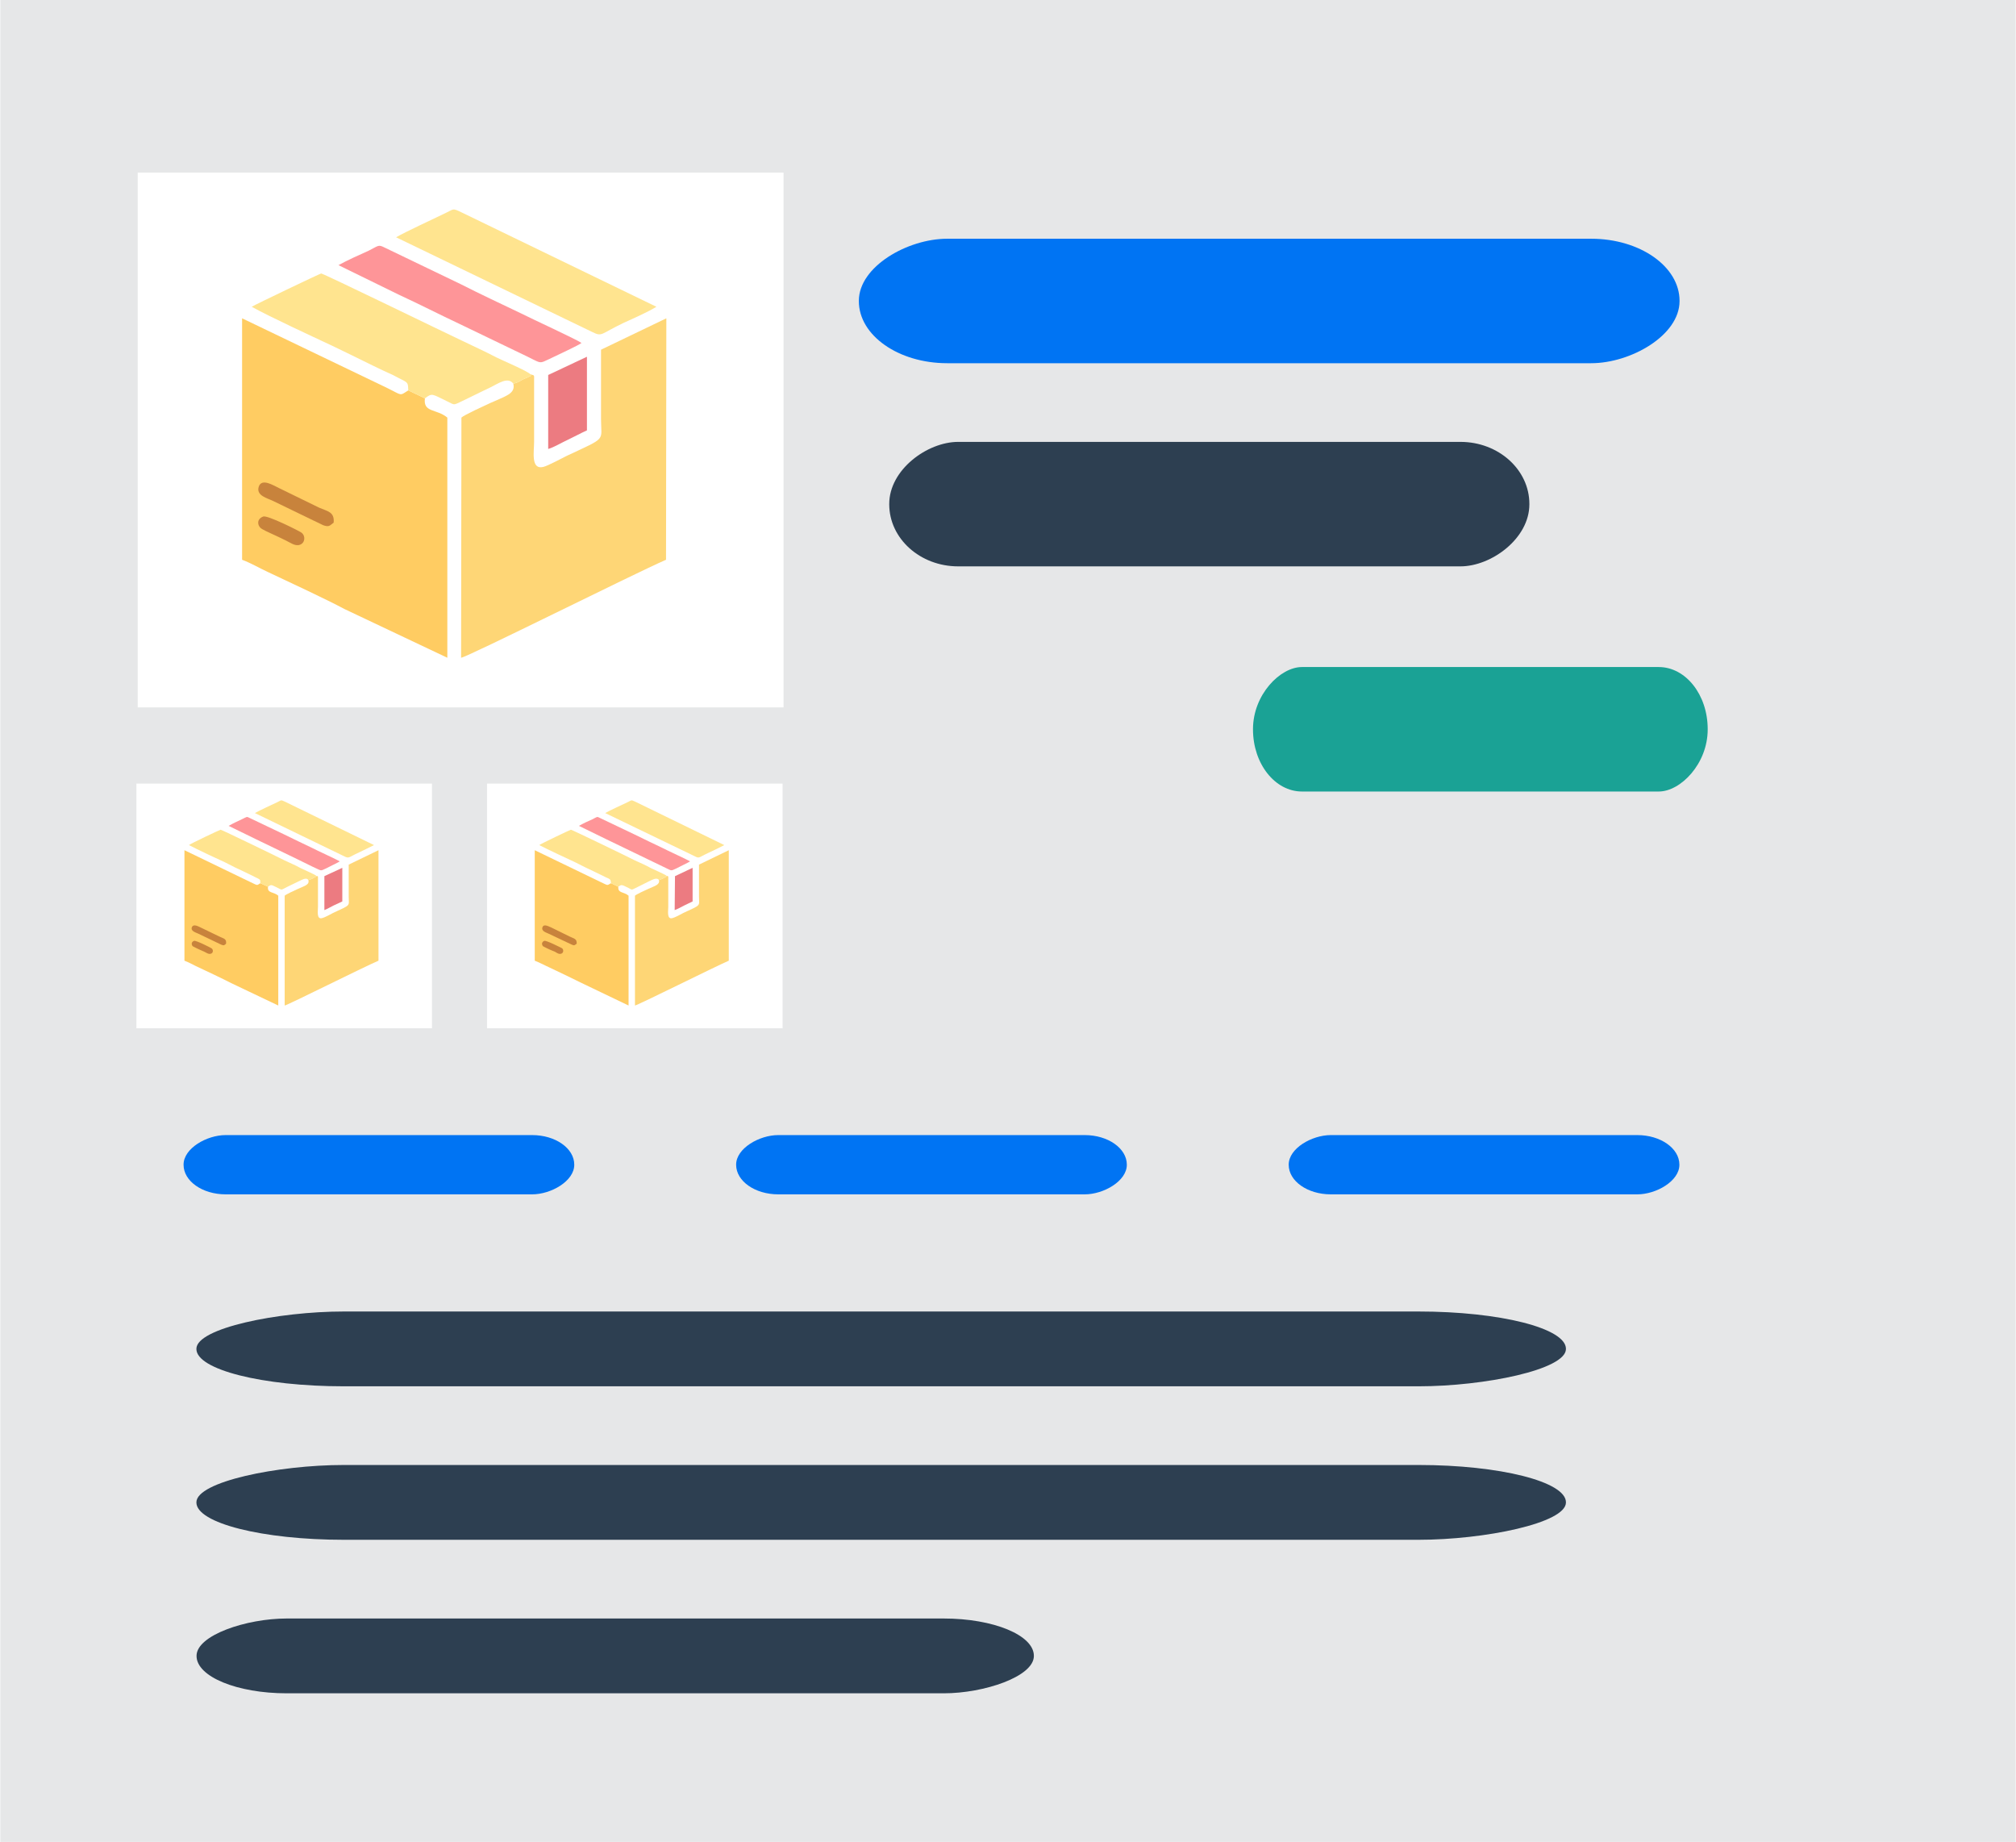
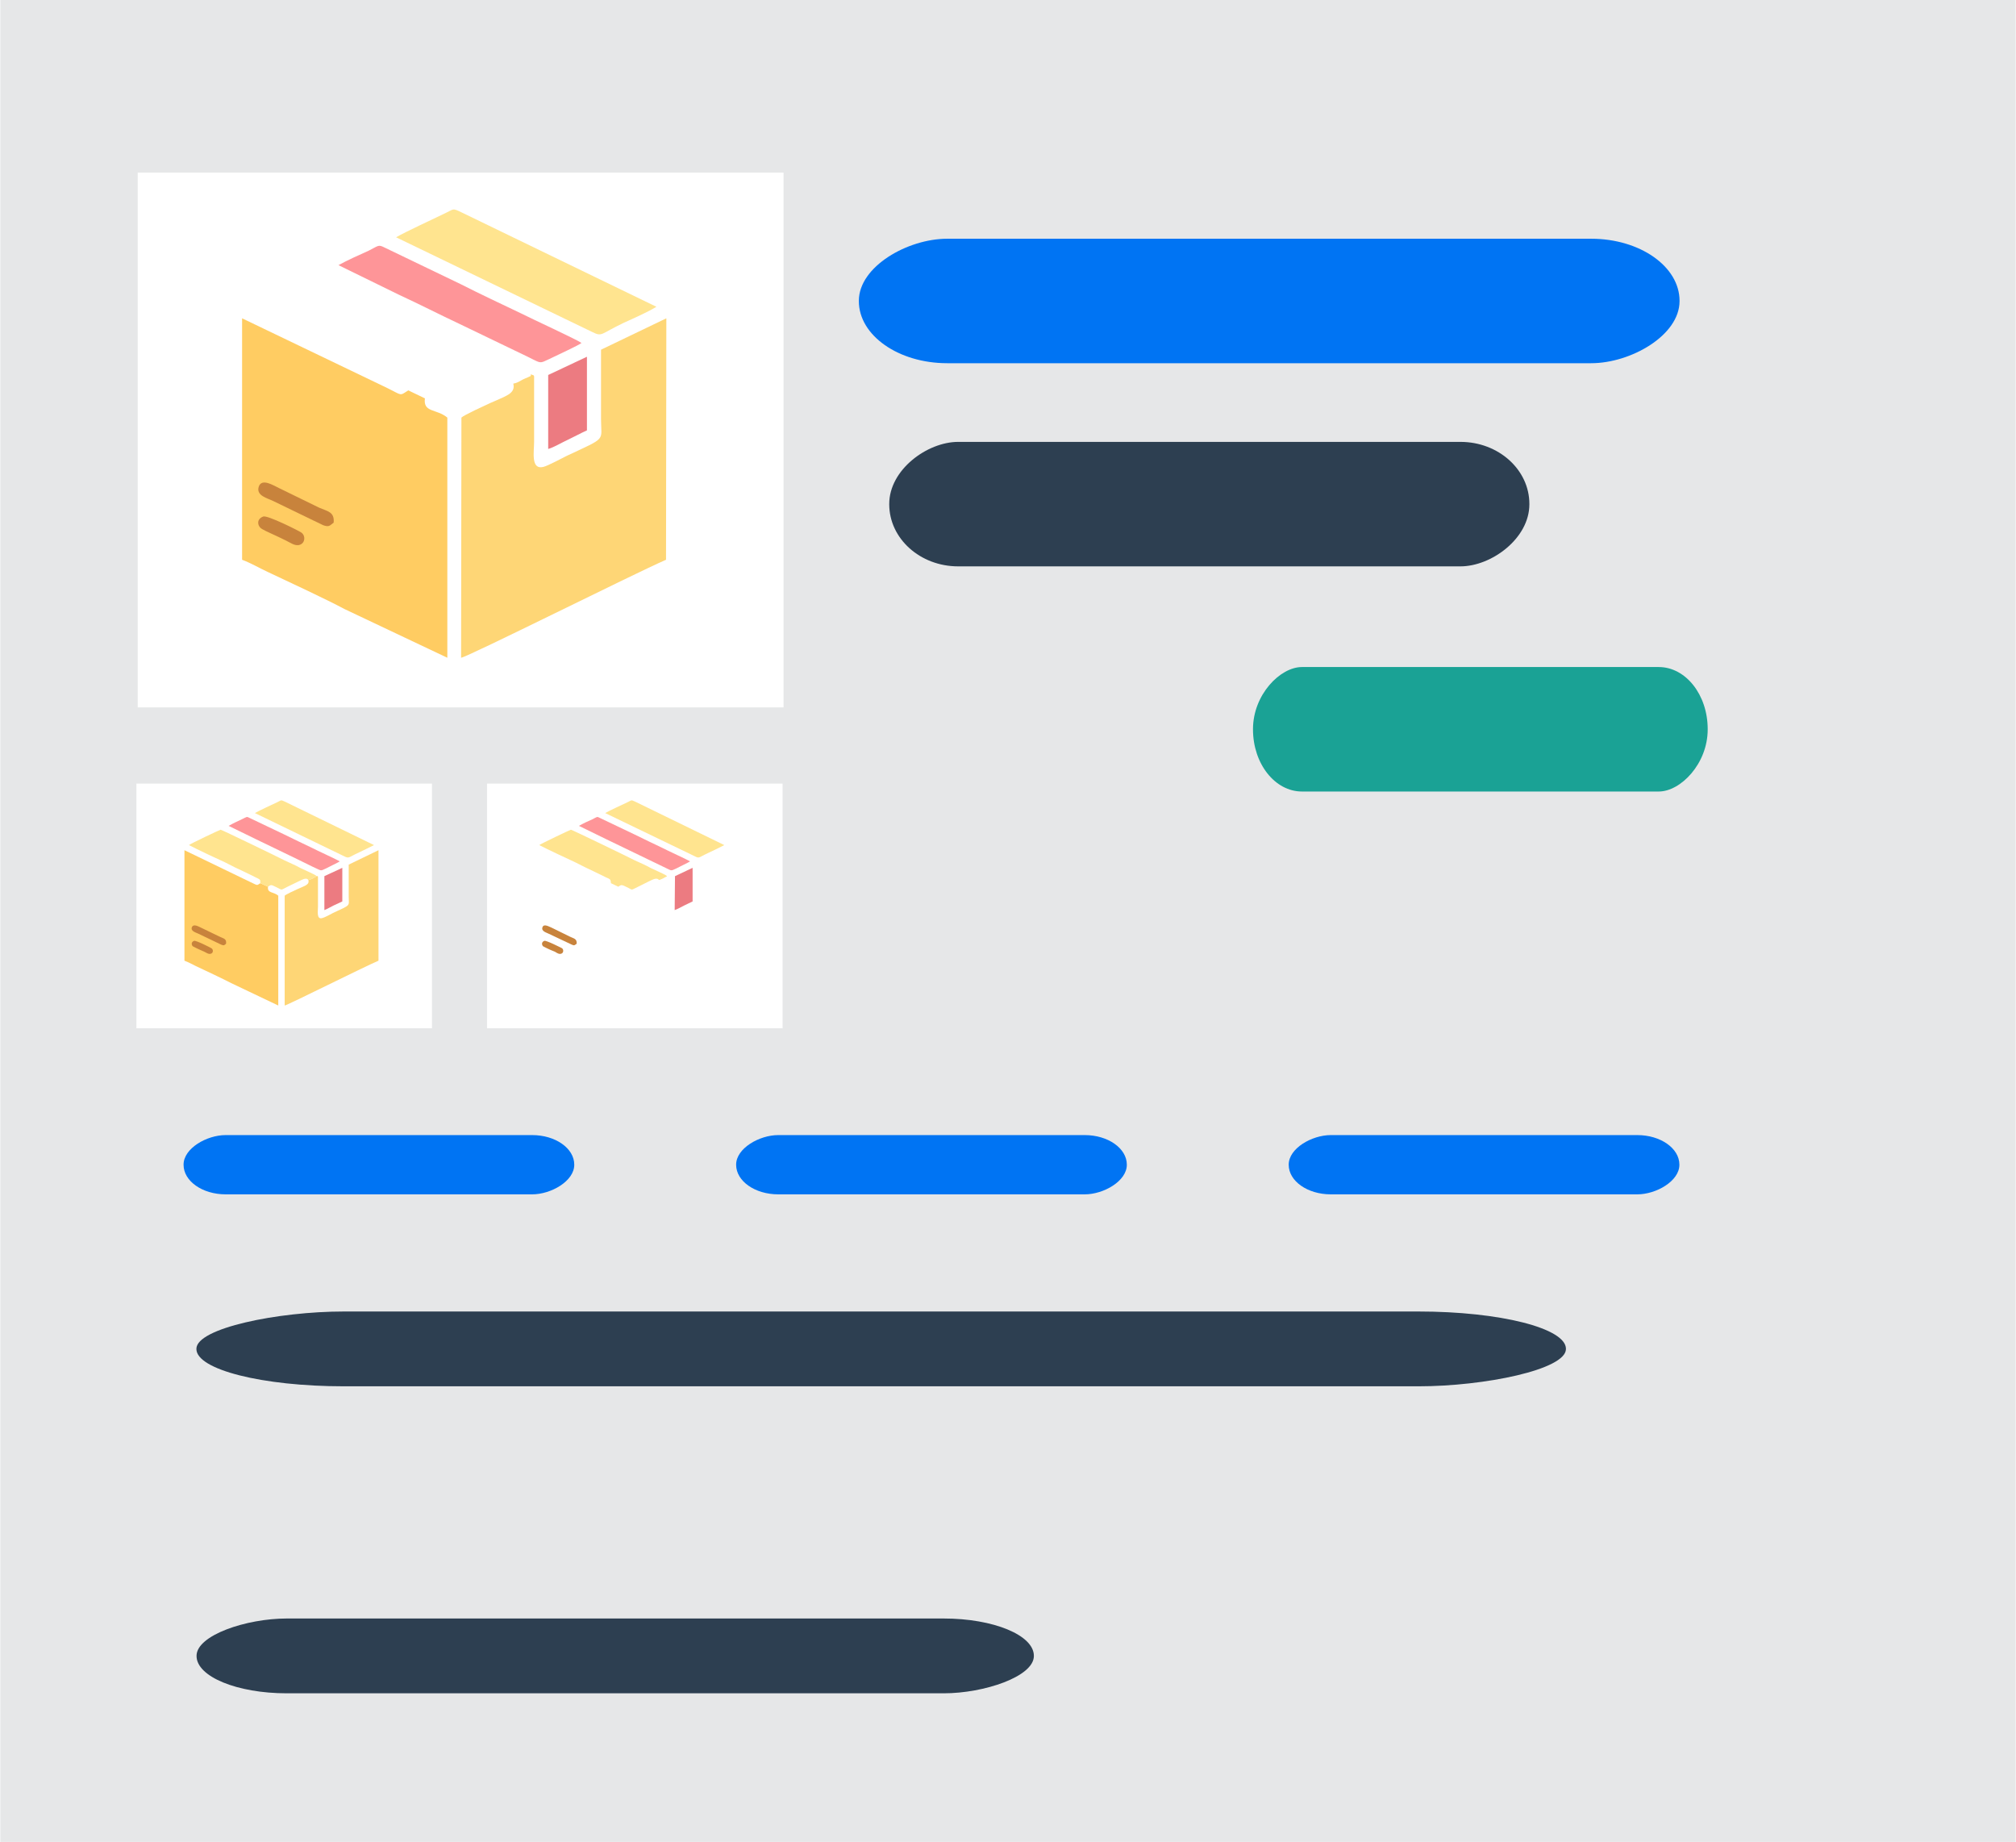
<svg xmlns="http://www.w3.org/2000/svg" xml:space="preserve" width="324px" height="296px" version="1.1" style="shape-rendering:geometricPrecision; text-rendering:geometricPrecision; image-rendering:optimizeQuality; fill-rule:evenodd; clip-rule:evenodd" viewBox="0 0 62.94 57.52">
  <defs>
    <style type="text/css">
   
    .fil1 {fill:white}
    .fil0 {fill:#E6E7E8}
    .fil7 {fill:#C8833C}
    .fil10 {fill:#1AA295}
    .fil8 {fill:#0074F3}
    .fil9 {fill:#2D3F51}
    .fil6 {fill:#EC7B81}
    .fil5 {fill:#FE9598}
    .fil3 {fill:#FED676}
    .fil2 {fill:#FFCC62}
    .fil4 {fill:#FFE48F}
   
  </style>
  </defs>
  <g id="Layer_x0020_1">
    <rect class="fil0" width="62.94" height="57.52" />
    <rect class="fil1" x="4.29" y="5.39" width="20.17" height="16.7" />
    <path class="fil2" d="M13.26 12.44l-0.52 -0.25c-0.28,0.18 -0.18,0.16 -0.65,-0.07l-4.54 -2.18 0 7.54c0.29,0.11 0.52,0.25 0.8,0.38 0.66,0.31 1.84,0.86 2.4,1.16l3.21 1.52 0 -7.5c-0.34,-0.28 -0.76,-0.15 -0.7,-0.6z" />
    <path class="fil3" d="M16.56 11.69c0.02,0.07 0.01,0.04 -0.1,0.1 -0.06,0.02 -0.09,0.04 -0.14,0.06 -0.11,0.06 -0.18,0.11 -0.3,0.13 0.08,0.32 -0.25,0.39 -0.73,0.61 -0.15,0.07 -0.81,0.37 -0.89,0.45l-0.01 7.5c0.2,-0.02 5.43,-2.64 6.4,-3.06l0.01 -7.54 -2.04 0.98c0,0.72 0,1.44 0,2.17 0,0.7 0.2,0.55 -1.06,1.14 -0.16,0.08 -0.61,0.32 -0.74,0.35 -0.4,0.1 -0.29,-0.48 -0.29,-0.78l0 -1.65c0,-0.09 0,-0.18 0,-0.27 0,-0.18 0.02,-0.15 -0.11,-0.19z" />
-     <path class="fil4" d="M12.74 12.19l0.52 0.25c0.23,-0.18 0.23,-0.13 0.69,0.09 0.29,0.14 0.15,0.14 0.69,-0.11 0.23,-0.11 0.46,-0.23 0.68,-0.33 0.21,-0.1 0.53,-0.34 0.7,-0.11 0.12,-0.02 0.19,-0.07 0.3,-0.13 0.05,-0.02 0.08,-0.04 0.14,-0.06 0.11,-0.06 0.12,-0.03 0.1,-0.1 -0.13,-0.12 -0.85,-0.42 -1.07,-0.53 -0.36,-0.19 -0.72,-0.35 -1.09,-0.53 -0.43,-0.2 -4.31,-2.09 -4.38,-2.09 -0.03,0 -2.06,0.97 -2.17,1.04 0.6,0.33 1.86,0.91 2.52,1.22 0.42,0.2 0.82,0.4 1.25,0.61 0.22,0.11 0.42,0.2 0.64,0.3 0.11,0.06 0.21,0.11 0.31,0.16 0.17,0.09 0.16,0.11 0.17,0.32z" />
    <path class="fil4" d="M12.36 7.41l6.11 2.95c0.34,0.17 0.26,0.07 1,-0.28 0.31,-0.14 0.74,-0.33 1.02,-0.5l-6.09 -2.95c-0.29,-0.14 -0.23,-0.1 -0.51,0.03 -0.37,0.18 -1.26,0.59 -1.53,0.75z" />
    <path class="fil5" d="M10.56 8.28l1.88 0.92c0.65,0.3 1.27,0.62 1.91,0.92 0.63,0.3 1.26,0.61 1.89,0.91 0.73,0.34 0.53,0.35 0.97,0.15 0.16,-0.08 0.86,-0.4 0.94,-0.47 -0.15,-0.11 -1.59,-0.77 -1.88,-0.92 -0.65,-0.31 -1.27,-0.6 -1.9,-0.92l-2.37 -1.14c-0.2,-0.1 -0.18,-0.06 -0.5,0.1 -0.29,0.13 -0.67,0.3 -0.94,0.45z" />
    <path class="fil6" d="M17.11 11.71l0 2.31c0.18,-0.05 0.44,-0.21 0.62,-0.29 0.19,-0.09 0.41,-0.21 0.59,-0.29l0 -2.3 -1.21 0.57z" />
    <path class="fil7" d="M10.41 16.32c0.03,-0.34 -0.19,-0.35 -0.46,-0.47l-1.25 -0.61c-0.17,-0.08 -0.54,-0.32 -0.63,-0.04 -0.09,0.28 0.28,0.36 0.44,0.44l1.57 0.76c0.19,0.07 0.21,0.01 0.33,-0.08z" />
    <path class="fil7" d="M8.21 16.13c-0.21,0.08 -0.18,0.27 -0.08,0.36 0.06,0.05 0.3,0.16 0.39,0.2 0.13,0.06 0.26,0.12 0.4,0.19 0.13,0.06 0.29,0.19 0.44,0.13 0.16,-0.06 0.18,-0.28 0.04,-0.38 -0.07,-0.05 -1.06,-0.55 -1.19,-0.5z" />
    <rect class="fil1" x="4.25" y="24.47" width="9.23" height="7.64" />
    <path class="fil2" d="M8.36 27.69l-0.24 -0.11c-0.12,0.08 -0.08,0.07 -0.3,-0.03l-2.07 -1 0 3.45c0.13,0.05 0.24,0.11 0.36,0.17 0.3,0.14 0.85,0.4 1.1,0.53l1.47 0.7 0 -3.43c-0.15,-0.13 -0.35,-0.07 -0.32,-0.28z" />
    <path class="fil3" d="M9.87 27.35c0.01,0.03 0.01,0.02 -0.05,0.04 -0.02,0.02 -0.04,0.02 -0.06,0.04 -0.05,0.02 -0.08,0.04 -0.14,0.05 0.04,0.15 -0.11,0.18 -0.33,0.28 -0.07,0.03 -0.37,0.17 -0.41,0.21l0 3.43c0.09,-0.01 2.48,-1.21 2.93,-1.4l0 -3.45 -0.93 0.45c0,0.33 0,0.66 0,0.99 0,0.32 0.09,0.25 -0.49,0.52 -0.07,0.04 -0.28,0.15 -0.34,0.16 -0.18,0.05 -0.13,-0.22 -0.13,-0.35l0 -0.76c0,-0.04 0,-0.08 0,-0.12 0,-0.09 0.01,-0.07 -0.05,-0.09z" />
    <path class="fil4" d="M8.12 27.58l0.24 0.11c0.11,-0.08 0.1,-0.06 0.31,0.04 0.14,0.07 0.08,0.07 0.32,-0.05 0.1,-0.05 0.21,-0.1 0.31,-0.15 0.1,-0.04 0.25,-0.15 0.32,-0.05 0.06,-0.01 0.09,-0.03 0.14,-0.05 0.02,-0.02 0.04,-0.02 0.06,-0.04 0.06,-0.02 0.06,-0.01 0.05,-0.04 -0.06,-0.05 -0.39,-0.19 -0.49,-0.24 -0.16,-0.09 -0.33,-0.16 -0.5,-0.24 -0.19,-0.1 -1.97,-0.96 -2,-0.96 -0.02,0 -0.95,0.44 -0.99,0.48 0.27,0.14 0.84,0.41 1.15,0.55 0.19,0.1 0.37,0.19 0.57,0.28 0.1,0.05 0.19,0.09 0.29,0.14 0.05,0.03 0.1,0.05 0.14,0.07 0.08,0.04 0.08,0.05 0.08,0.15z" />
    <path class="fil4" d="M7.95 25.39l2.79 1.35c0.16,0.08 0.13,0.03 0.46,-0.12 0.14,-0.07 0.34,-0.16 0.47,-0.23l-2.79 -1.36c-0.13,-0.06 -0.1,-0.04 -0.23,0.02 -0.17,0.08 -0.58,0.27 -0.7,0.34z" />
    <path class="fil5" d="M7.13 25.79l0.86 0.42c0.29,0.14 0.58,0.28 0.87,0.42 0.29,0.14 0.58,0.28 0.86,0.42 0.34,0.15 0.25,0.16 0.45,0.07 0.07,-0.04 0.39,-0.19 0.43,-0.22 -0.07,-0.05 -0.73,-0.35 -0.86,-0.42 -0.3,-0.14 -0.58,-0.28 -0.87,-0.42l-1.09 -0.52c-0.09,-0.05 -0.08,-0.03 -0.23,0.04 -0.13,0.06 -0.3,0.14 -0.42,0.21z" />
    <path class="fil6" d="M10.12 27.36l0 1.06c0.08,-0.03 0.2,-0.1 0.28,-0.14 0.09,-0.04 0.19,-0.09 0.28,-0.13l0 -1.05 -0.56 0.26z" />
    <path class="fil7" d="M7.05 29.47c0.02,-0.16 -0.08,-0.16 -0.2,-0.22l-0.58 -0.28c-0.07,-0.03 -0.24,-0.14 -0.29,-0.01 -0.04,0.12 0.13,0.16 0.21,0.2l0.71 0.34c0.09,0.04 0.1,0.01 0.15,-0.03z" />
    <path class="fil7" d="M6.05 29.38c-0.1,0.04 -0.08,0.13 -0.04,0.17 0.03,0.02 0.14,0.07 0.18,0.09 0.06,0.03 0.12,0.05 0.18,0.08 0.06,0.03 0.14,0.09 0.21,0.06 0.07,-0.02 0.08,-0.13 0.01,-0.17 -0.03,-0.02 -0.48,-0.25 -0.54,-0.23z" />
    <rect class="fil1" x="15.2" y="24.47" width="9.23" height="7.64" />
-     <path class="fil2" d="M19.3 27.69l-0.23 -0.11c-0.13,0.08 -0.09,0.07 -0.31,-0.03l-2.07 -1 0 3.45c0.13,0.05 0.24,0.11 0.37,0.17 0.3,0.14 0.84,0.4 1.1,0.53l1.46 0.7 0 -3.43c-0.15,-0.13 -0.34,-0.07 -0.32,-0.28z" />
-     <path class="fil3" d="M20.81 27.35c0.01,0.03 0.01,0.02 -0.04,0.04 -0.03,0.02 -0.04,0.02 -0.07,0.04 -0.05,0.02 -0.08,0.04 -0.13,0.05 0.03,0.15 -0.12,0.18 -0.34,0.28 -0.07,0.03 -0.37,0.17 -0.41,0.21l0 3.43c0.09,-0.01 2.49,-1.21 2.93,-1.4l0 -3.45 -0.93 0.45c0,0.33 0,0.66 0,0.99 0,0.32 0.09,0.25 -0.49,0.52 -0.07,0.04 -0.28,0.15 -0.34,0.16 -0.18,0.05 -0.13,-0.22 -0.13,-0.35l0 -0.76c0,-0.04 0,-0.08 0,-0.12 0,-0.09 0.01,-0.07 -0.05,-0.09z" />
    <path class="fil4" d="M19.07 27.58l0.23 0.11c0.11,-0.08 0.11,-0.06 0.32,0.04 0.13,0.07 0.07,0.07 0.32,-0.05 0.1,-0.05 0.2,-0.1 0.3,-0.15 0.1,-0.04 0.25,-0.15 0.33,-0.05 0.05,-0.01 0.08,-0.03 0.13,-0.05 0.03,-0.02 0.04,-0.02 0.07,-0.04 0.05,-0.02 0.05,-0.01 0.04,-0.04 -0.06,-0.05 -0.39,-0.19 -0.49,-0.24 -0.16,-0.09 -0.32,-0.16 -0.5,-0.24 -0.19,-0.1 -1.97,-0.96 -2,-0.96 -0.02,0 -0.94,0.44 -0.99,0.48 0.27,0.14 0.85,0.41 1.15,0.55 0.19,0.1 0.38,0.19 0.57,0.28 0.1,0.05 0.19,0.09 0.29,0.14 0.05,0.03 0.1,0.05 0.15,0.07 0.07,0.04 0.07,0.05 0.08,0.15z" />
    <path class="fil4" d="M18.89 25.39l2.8 1.35c0.15,0.08 0.12,0.03 0.45,-0.12 0.15,-0.07 0.34,-0.16 0.47,-0.23l-2.79 -1.36c-0.13,-0.06 -0.1,-0.04 -0.23,0.02 -0.17,0.08 -0.58,0.27 -0.7,0.34z" />
    <path class="fil5" d="M18.07 25.79l0.86 0.42c0.29,0.14 0.58,0.28 0.87,0.42 0.29,0.14 0.58,0.28 0.87,0.42 0.33,0.15 0.24,0.16 0.44,0.07 0.07,-0.04 0.39,-0.19 0.43,-0.22 -0.07,-0.05 -0.73,-0.35 -0.86,-0.42 -0.3,-0.14 -0.58,-0.28 -0.87,-0.42l-1.09 -0.52c-0.09,-0.05 -0.08,-0.03 -0.22,0.04 -0.14,0.06 -0.31,0.14 -0.43,0.21z" />
    <path class="fil6" d="M21.07 27.36l-0.01 1.06c0.09,-0.03 0.21,-0.1 0.29,-0.14 0.09,-0.04 0.18,-0.09 0.27,-0.13l0 -1.05 -0.55 0.26z" />
    <path class="fil7" d="M18 29.47c0.01,-0.16 -0.09,-0.16 -0.21,-0.22l-0.57 -0.28c-0.08,-0.03 -0.25,-0.14 -0.29,-0.01 -0.04,0.12 0.12,0.16 0.2,0.2l0.72 0.34c0.08,0.04 0.09,0.01 0.15,-0.03z" />
    <path class="fil7" d="M16.99 29.38c-0.1,0.04 -0.08,0.13 -0.04,0.17 0.03,0.02 0.14,0.07 0.18,0.09 0.06,0.03 0.12,0.05 0.19,0.08 0.05,0.03 0.13,0.09 0.2,0.06 0.07,-0.02 0.08,-0.13 0.02,-0.17 -0.04,-0.02 -0.49,-0.25 -0.55,-0.23z" />
    <rect class="fil8" transform="matrix(2.64603E-014 1.065 -1.51663E+000 4.28046E-014 52.443 7.455)" width="3.65" height="16.9" rx="1.82" ry="1.82" />
    <rect class="fil9" transform="matrix(2.06391E-014 1.065 -1.18297E+000 4.28046E-014 47.753 13.799)" width="3.65" height="16.9" rx="1.82" ry="1.82" />
    <rect class="fil8" transform="matrix(1.25963E-014 0.507 -7.21981E-001 2.03769E-014 17.924 35.446)" width="3.65" height="16.9" rx="1.82" ry="1.82" />
    <rect class="fil8" transform="matrix(1.25963E-014 0.507 -7.21981E-001 2.03769E-014 35.181 35.446)" width="3.65" height="16.9" rx="1.82" ry="1.82" />
    <rect class="fil8" transform="matrix(1.25963E-014 0.507 -7.21981E-001 2.03769E-014 52.438 35.446)" width="3.65" height="16.9" rx="1.82" ry="1.82" />
    <rect class="fil9" transform="matrix(4.41557E-014 0.64 -2.53087E+000 2.57456E-014 48.895 40.955)" width="3.65" height="16.9" rx="1.82" ry="1.82" />
-     <rect class="fil9" transform="matrix(4.41557E-014 0.64 -2.53087E+000 2.57456E-014 48.895 45.748)" width="3.65" height="16.9" rx="1.82" ry="1.82" />
    <rect class="fil9" transform="matrix(2.69962E-014 0.64 -1.54734E+000 2.57456E-014 32.278 50.542)" width="3.65" height="16.9" rx="1.82" ry="1.82" />
    <rect class="fil10" transform="matrix(1.46601E-014 1.065 -8.40275E-001 4.28046E-014 53.322 20.83)" width="3.65" height="16.9" rx="1.82" ry="1.82" />
  </g>
</svg>